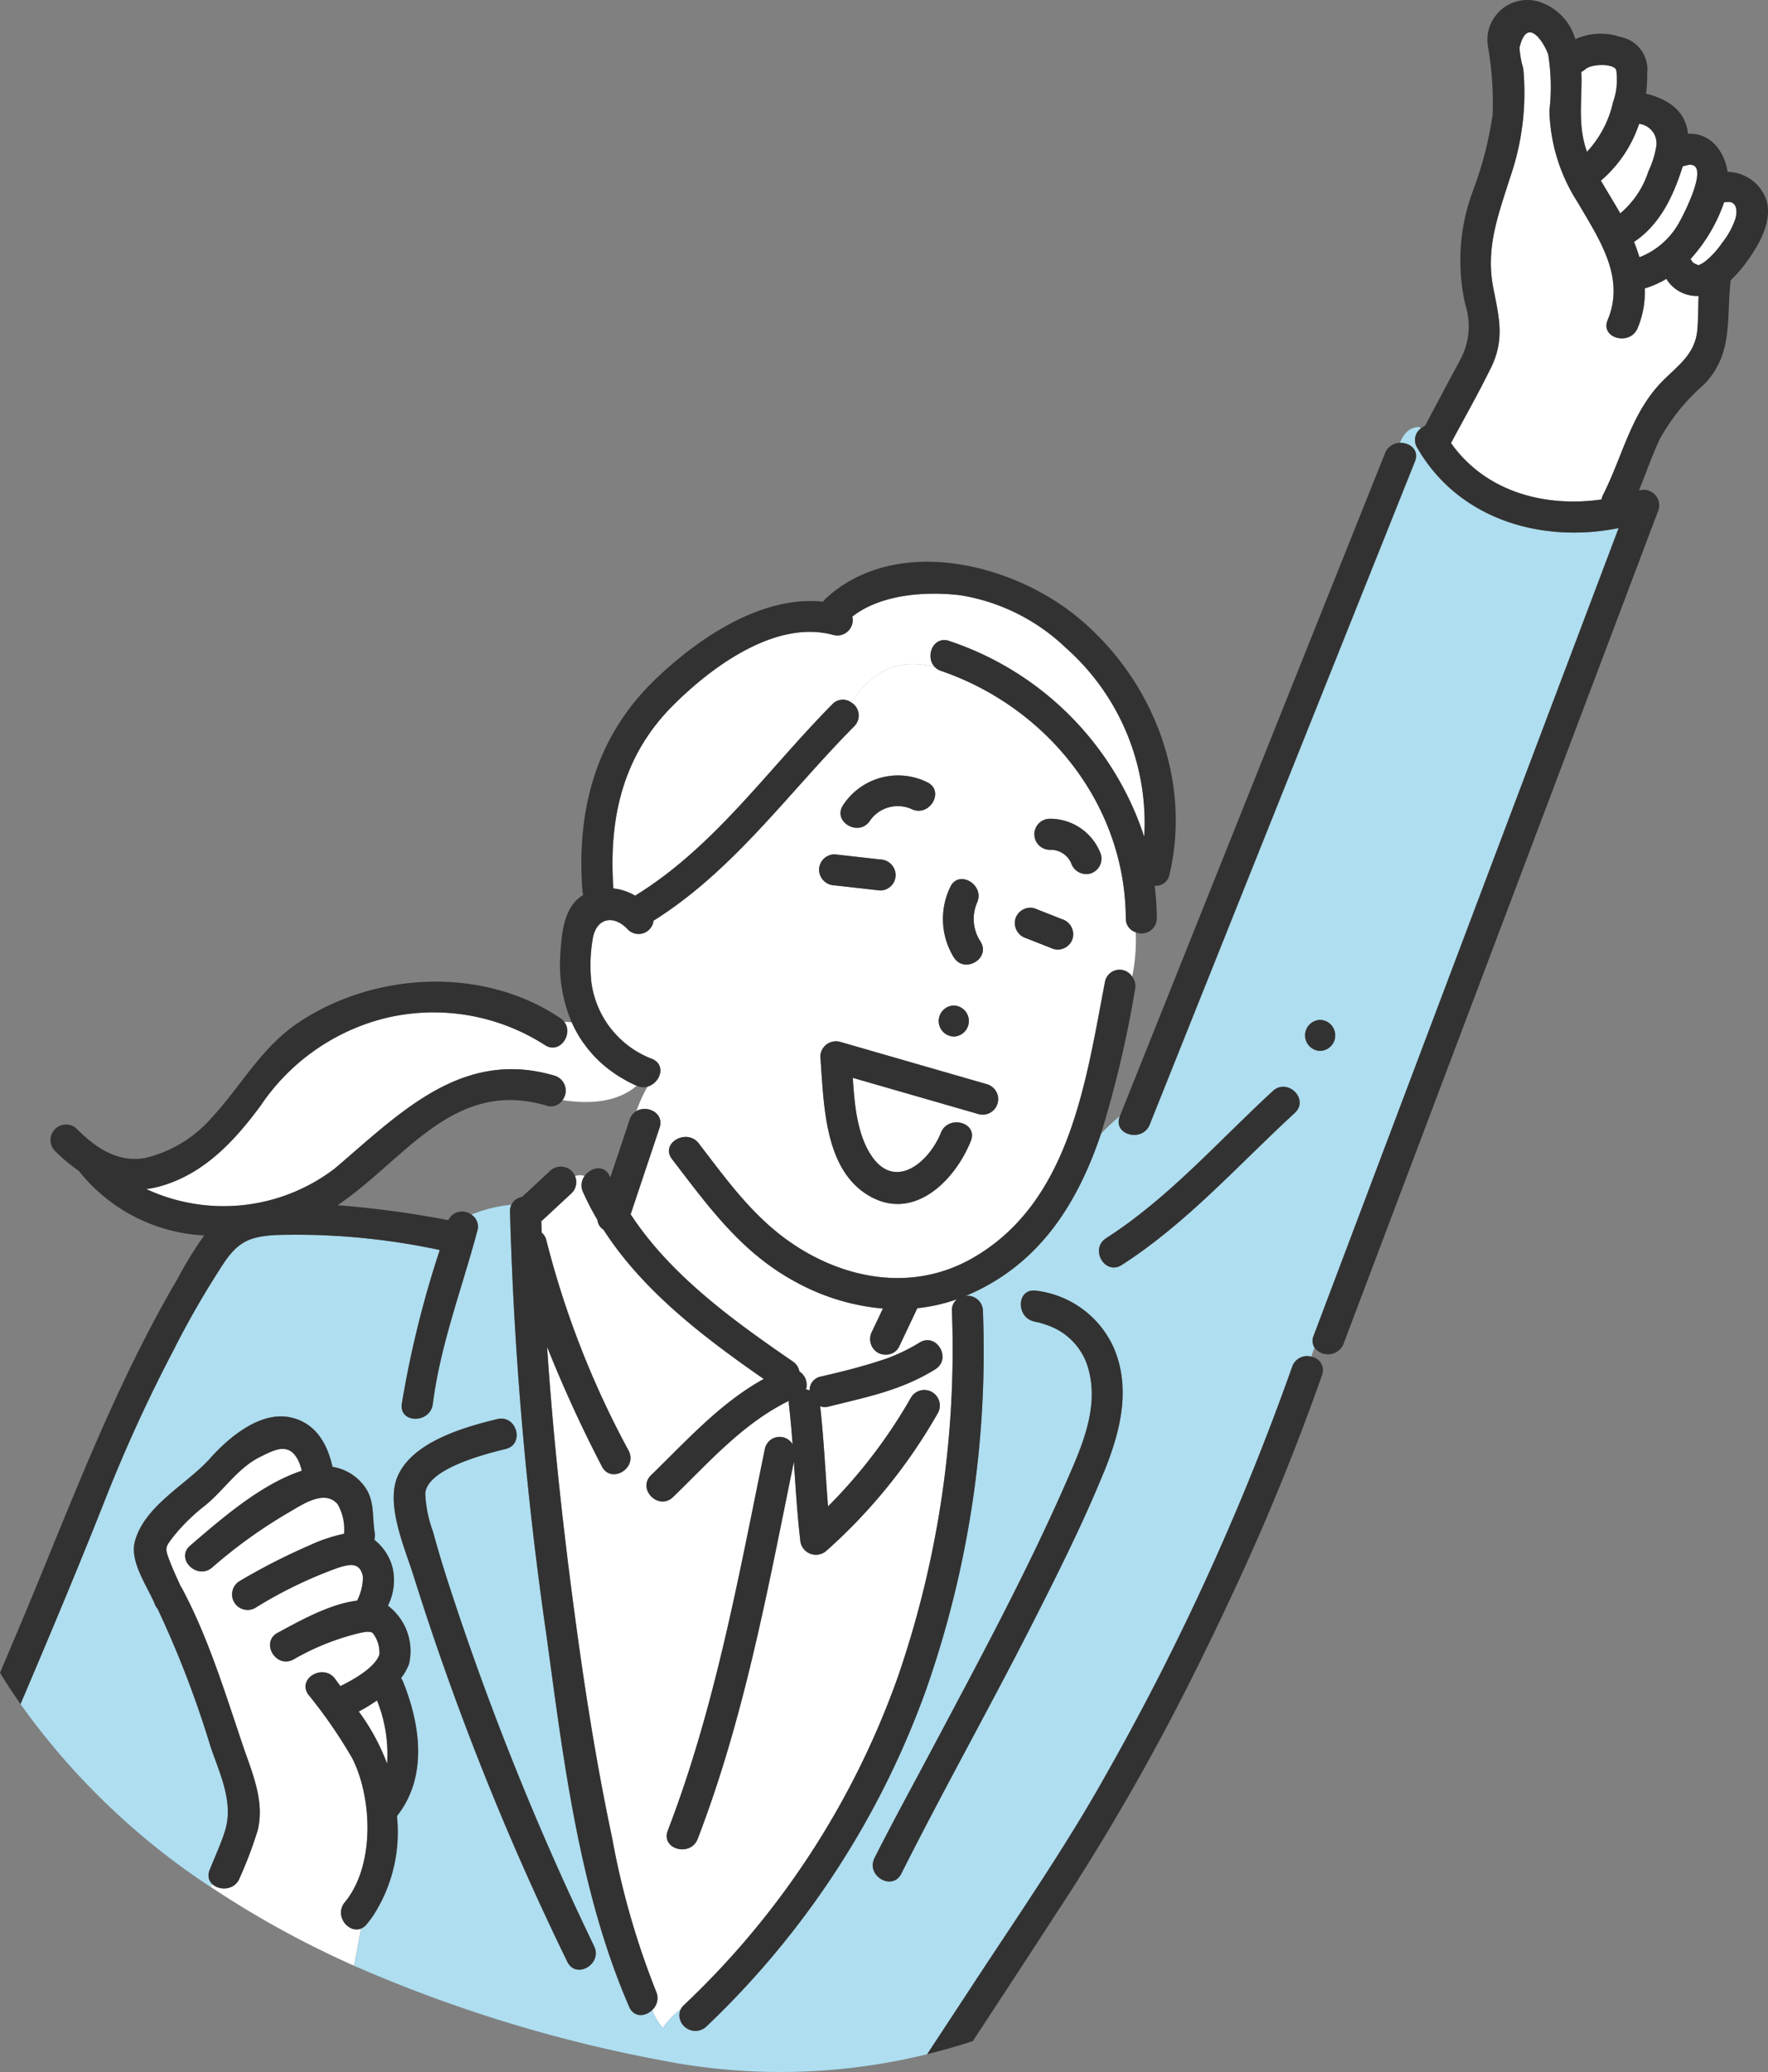
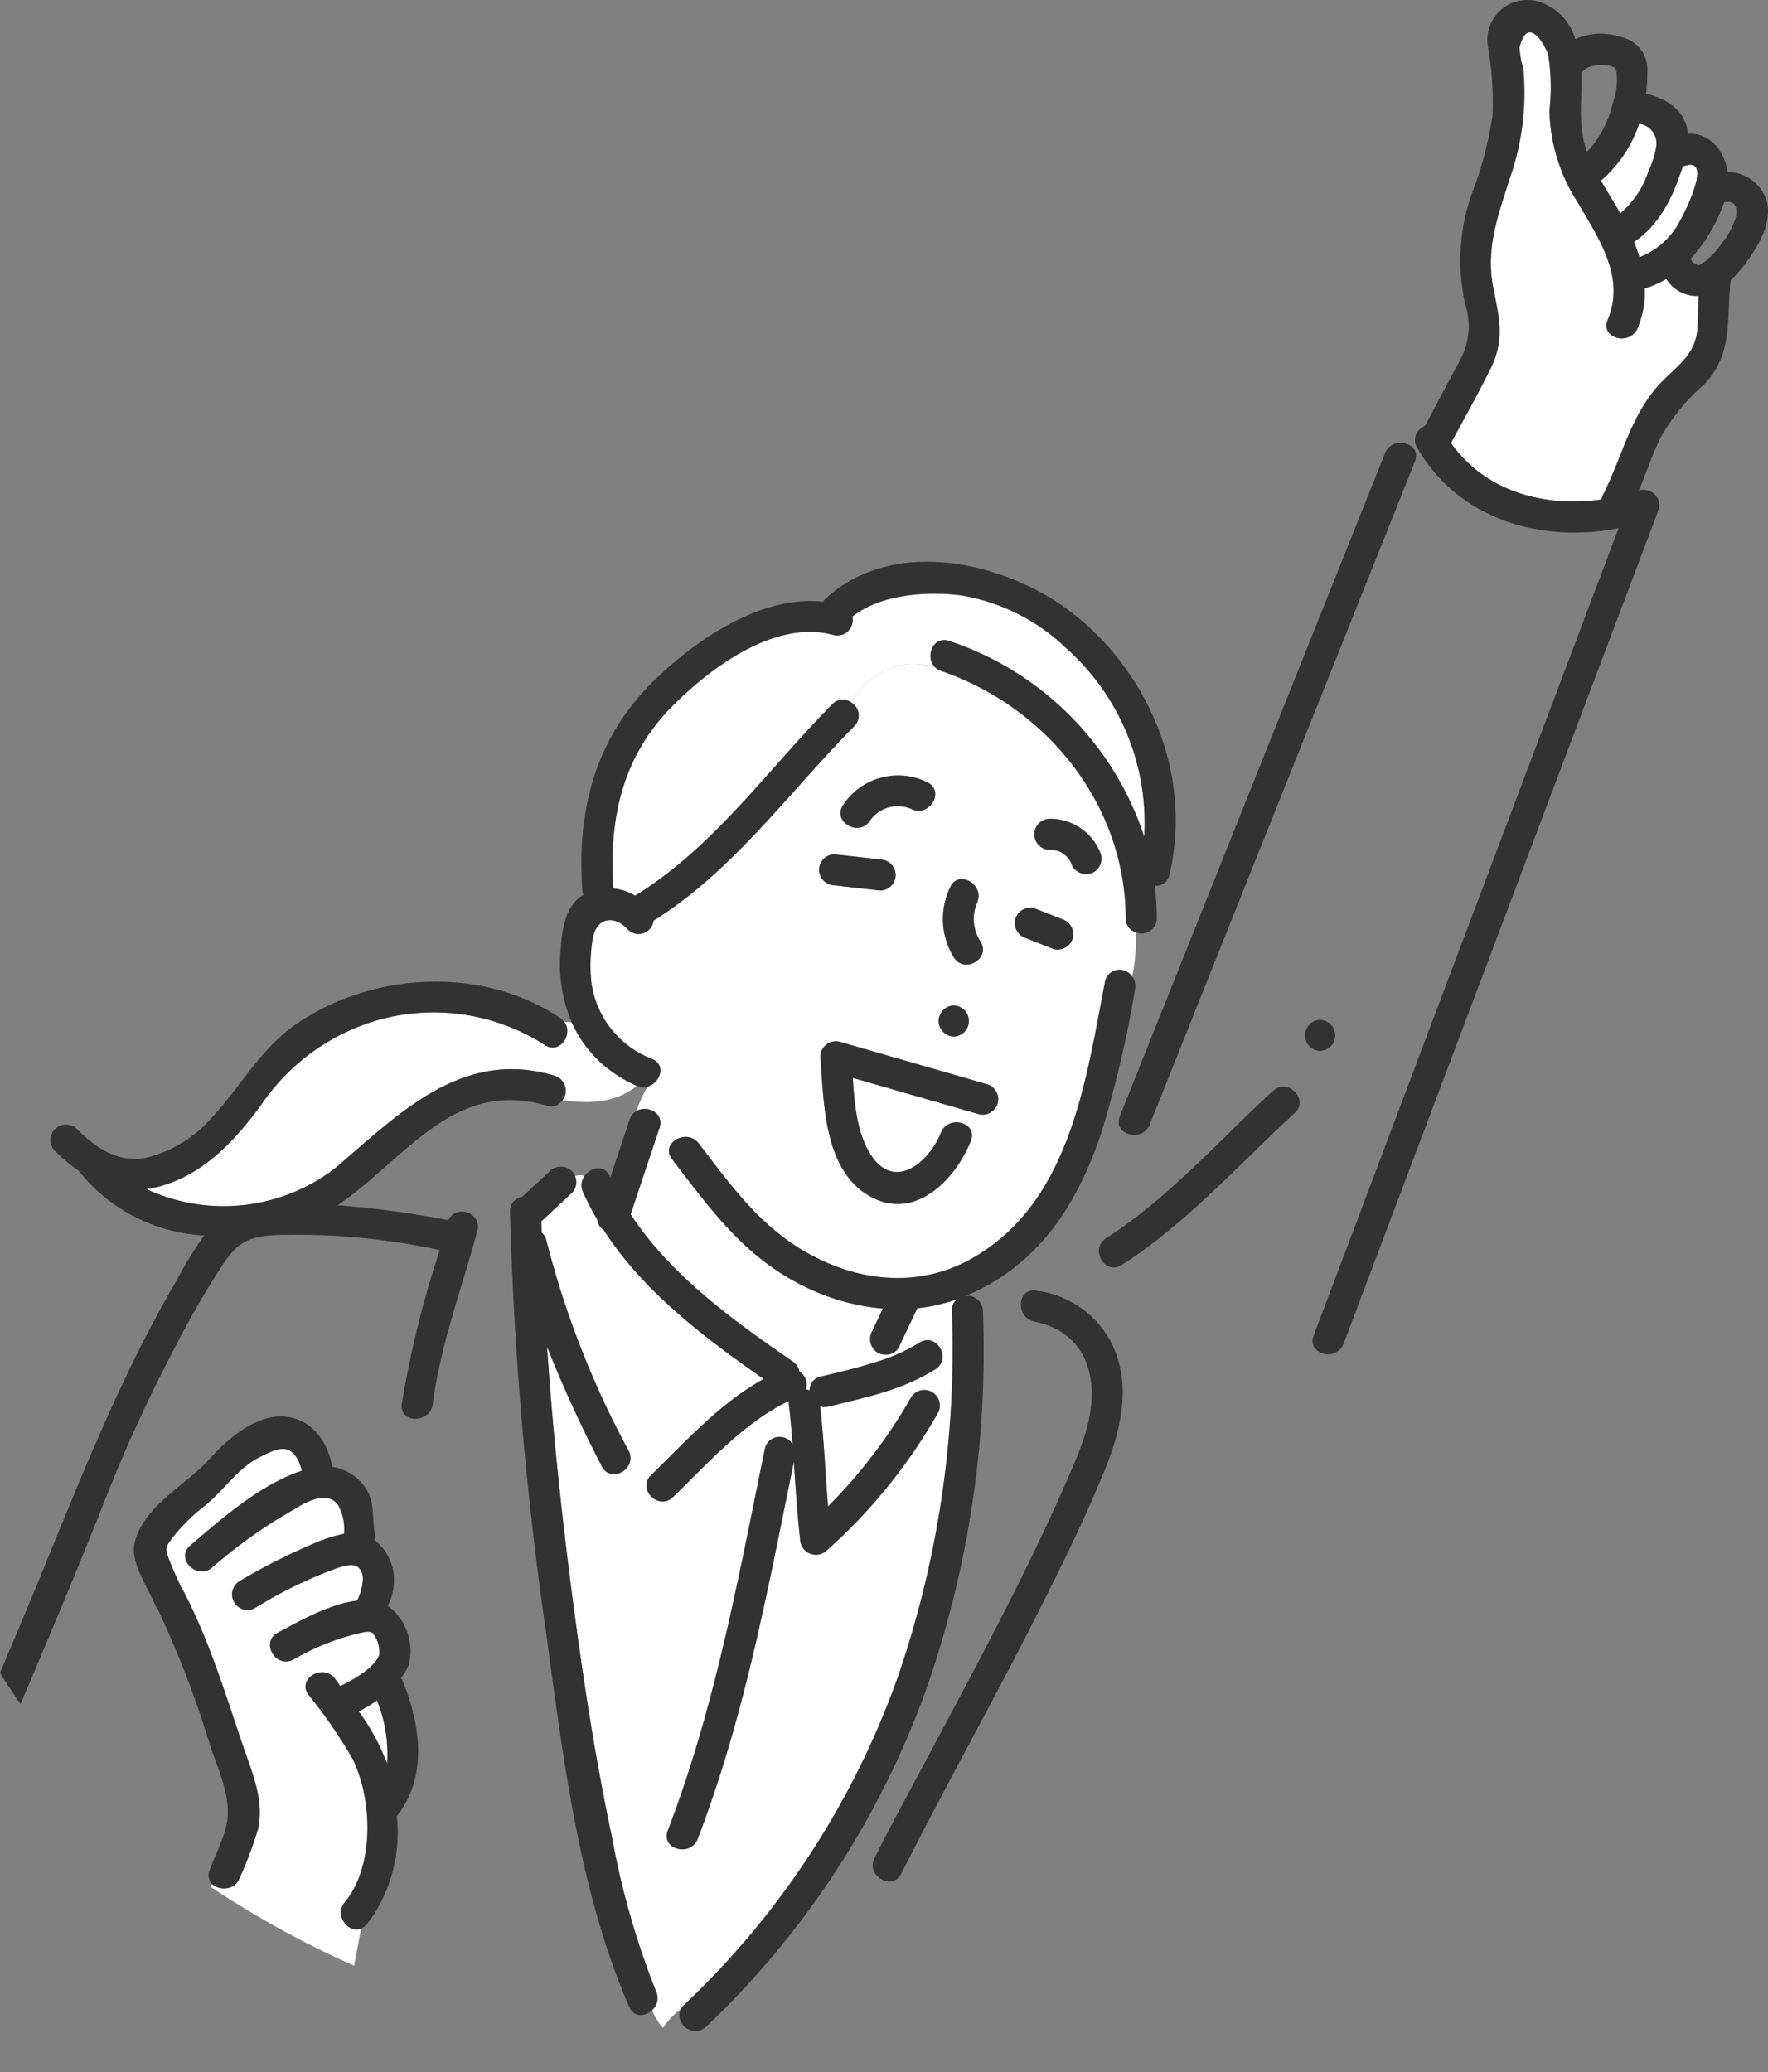
<svg xmlns="http://www.w3.org/2000/svg" id="グループ_77" data-name="グループ 77" width="141.395" height="165.714" viewBox="0 0 141.395 165.714">
  <rect x="0" y="0" width="141.395" height="165.714" fill="#808080" stroke="none" />
  <defs>
    <clipPath id="clip-path">
      <rect id="長方形_480" data-name="長方形 480" width="141.395" height="165.714" fill="none" />
    </clipPath>
  </defs>
  <g id="グループ_76" data-name="グループ 76" clip-path="url(#clip-path)">
    <path id="パス_587" data-name="パス 587" d="M289.85,43.546a1.322,1.322,0,0,1,.119-.366c1.6-3.147,2.248-6.608,4.831-9.173,1.256-1.246,2.544-2.137,2.71-4.023.079-.9.068-1.81.1-2.716a2.862,2.862,0,0,1-2.577-1.365,7.347,7.347,0,0,1-1.728.76,7.435,7.435,0,0,1-.571,3.182c-.611,1.452-3.011.81-2.393-.66,1.444-3.43-.724-6.513-2.392-9.393a14.1,14.1,0,0,1-2.267-7.347,16.407,16.407,0,0,0-.094-4.455c-.185-.675-1.648-3.334-2.3-.575a7.343,7.343,0,0,0,.3,1.654,20.672,20.672,0,0,1-1.081,8.815c-.939,2.988-1.938,5.551-1.314,8.742.467,2.389.928,4.123-.2,6.421-.995,2.025-2.113,4-3.179,5.986,2.744,3.884,7.469,5.169,12.04,4.512" transform="translate(-161.764 -3.603)" fill="#fff" />
    <path id="パス_588" data-name="パス 588" d="M68.7,326.441a17.16,17.16,0,0,1,2.269,4.182,11.442,11.442,0,0,0-.809-5.069,12.868,12.868,0,0,1-1.46.888" transform="translate(-40.001 -189.564)" fill="#fff" />
    <path id="パス_589" data-name="パス 589" d="M306.518,28.255c.444.774.924,1.531,1.363,2.3.061.107.12.215.18.322a7.323,7.323,0,0,0,2.256-3.368,7.512,7.512,0,0,0,.621-1.941,1.576,1.576,0,0,0-1.37-1.858,10.241,10.241,0,0,1-3.051,4.546" transform="translate(-178.48 -13.805)" fill="#fff" />
-     <path id="パス_590" data-name="パス 590" d="M323.793,43.423c.1.186.478.267.5.312a2.4,2.4,0,0,0,.571-.333,6.832,6.832,0,0,0,1.322-1.451,6.452,6.452,0,0,0,1.072-1.945c.146-.505.183-1.458-.726-1.328a1.4,1.4,0,0,1-.176.008,13.134,13.134,0,0,1-2.689,4.547,1.338,1.338,0,0,1,.126.19" transform="translate(-188.466 -22.514)" fill="#fff" />
    <path id="パス_591" data-name="パス 591" d="M312.851,37.723c.163.4.308.814.431,1.227a6.151,6.151,0,0,0,3.058-2.574c.26-.393,2.989-5.506.586-4.745a1.391,1.391,0,0,1-.174.037c-.754,2.38-1.811,4.654-3.9,6.055" transform="translate(-182.168 -18.373)" fill="#fff" />
-     <path id="パス_592" data-name="パス 592" d="M303.157,19.372l.006.015a8.535,8.535,0,0,0,2.081-3.961,5.324,5.324,0,0,0,.253-2.594c-.249-.523-2-.479-2.474-.038a1.33,1.33,0,0,1-.317.213c.014.272.02.542.018.8-.018,1.914-.24,3.713.433,5.56" transform="translate(-176.243 -7.251)" fill="#fff" />
    <path id="パス_593" data-name="パス 593" d="M59.86,196.45a16.449,16.449,0,0,0-13.013-2.071,16.963,16.963,0,0,0-9.7,6.932c-2.092,2.83-4.537,5.474-8.056,6.453a7.546,7.546,0,0,1-1.088.216,14.643,14.643,0,0,0,15.061-1.631c5.189-4.4,10.163-9.641,17.6-7.434a1.251,1.251,0,0,1,.629,1.951c2.125.331,4.353.2,5.931-1.146h0c-.3-.13-.578-.272-.852-.421-.086-.048-.168-.1-.252-.149-.184-.106-.365-.214-.538-.329-.092-.061-.179-.125-.269-.188-.157-.112-.312-.225-.462-.344-.085-.068-.168-.138-.25-.208q-.217-.185-.421-.38c-.074-.071-.146-.142-.217-.214-.139-.142-.272-.288-.4-.437-.057-.066-.116-.132-.172-.2-.141-.173-.274-.351-.4-.533-.034-.048-.071-.1-.1-.145a9.718,9.718,0,0,1-.847-1.527c-.2-.021-.4-.032-.609-.04l0,0a1.188,1.188,0,0,1,.17.308c.358.982-.664,2.26-1.741,1.534" transform="translate(-16.307 -112.881)" fill="#fff" />
    <path id="パス_594" data-name="パス 594" d="M130.937,239.791c.1-.034.193-.066.289-.1a14.715,14.715,0,0,0,2.66-1.286c1.363-.842,2.608,1.3,1.252,2.142-2.753,1.7-5.425,2.193-8.506,2.973a1.212,1.212,0,0,1-.693-.02c.3,2.662.417,5.338.63,8.007a41.286,41.286,0,0,0,6.657-8.748,1.242,1.242,0,0,1,2.142,1.252,43.48,43.48,0,0,1-8.909,11.025,1.259,1.259,0,0,1-2.118-.877c-.239-2.069-.364-4.146-.506-6.221-2.082,10.174-3.95,20.431-7.691,30.16-.568,1.477-2.966.832-2.392-.66,3.793-9.865,5.66-20.273,7.778-30.587a1.205,1.205,0,0,1,2.205-.311c-.081-1.081-.173-2.16-.3-3.238a1.275,1.275,0,0,1,0-.235c-3.67,1.8-6.349,4.868-9.262,7.694-1.147,1.113-2.9-.641-1.754-1.755,2.854-2.768,5.524-5.77,9.008-7.691-4.764-3.311-9.666-7.029-12.817-11.942a1.044,1.044,0,0,1-.485-.784,21.877,21.877,0,0,1-1.152-2.226,1.276,1.276,0,0,1,.123-1.279,1.136,1.136,0,0,0-.763.005,1.233,1.233,0,0,1-.26,1.358l-2.345,2.178c-.028.026-.06.046-.09.069.007.306.018.612.027.917a1.135,1.135,0,0,1,.386.654,72.933,72.933,0,0,0,6.573,16.793c.726,1.421-1.416,2.675-2.142,1.252a105.011,105.011,0,0,1-4.382-9.567c.5,7.493,1.329,14.973,2.342,22.4.77,5.648,1.671,11.285,2.856,16.862a64.159,64.159,0,0,0,3.518,12.291,1.3,1.3,0,0,1-.226,1.41c-.028.032-.06.059-.09.089a4.827,4.827,0,0,0,.86,1.422,6.23,6.23,0,0,1,1.45-1.512,1.239,1.239,0,0,1,.247-.326,66.8,66.8,0,0,0,17.137-26.355,80.552,80.552,0,0,0,4.281-29.157,1.1,1.1,0,0,1,.4-.921l0,0-.006,0a13.99,13.99,0,0,1-3.161.711l-1.474,3.111a1.148,1.148,0,0,1-1.037.6,1.4,1.4,0,0,1-.278-.027c.01.154.017.306.018.456" transform="translate(-60.346 -131.026)" fill="#fff" />
    <path id="パス_595" data-name="パス 595" d="M133.907,130.225l.013.008a1.209,1.209,0,0,1,.233,1.893c-5.266,5.315-9.628,11.523-16.052,15.553a1.207,1.207,0,0,1-2.062.7c-1.069-1.171-2.48-.971-2.79.679a12.5,12.5,0,0,0-.126,3.5A7.631,7.631,0,0,0,118,158.737c1.15.508.606,1.939-.384,2.211a11.405,11.405,0,0,0-.888,1.953c.86-.5,2.246.151,1.849,1.342q-1.155,3.459-2.312,6.917c3.2,4.888,8.217,8.5,12.965,11.767a1.227,1.227,0,0,1,.532.8,1.279,1.279,0,0,1,.53,1.433,1.494,1.494,0,0,1,.287.086,1.1,1.1,0,0,1,.878-1.106c1.764-.447,3.382-.78,4.963-1.335,0-.15-.009-.3-.018-.456a1.145,1.145,0,0,1-.383-.13,1.274,1.274,0,0,1-.445-1.7l.863-1.823a17.718,17.718,0,0,1-6.851-2.061c-4.424-2.344-7.052-6.032-10.016-9.894-.972-1.267,1.184-2.5,2.142-1.252,2.639,3.438,4.928,6.685,8.825,8.837,4.087,2.257,8.839,2.721,12.992.378,7.868-4.438,9.132-14.158,10.681-22.2a1.19,1.19,0,0,1,2.165-.349,14.675,14.675,0,0,0,.282-3.554,1.138,1.138,0,0,1-.789-1.122c-.049-9.082-6.285-16.867-14.772-19.78a1.261,1.261,0,0,1-.469-.29c-3.127-.861-5.214.539-6.724,2.811m15.854,9.3a4.321,4.321,0,0,1,4.119,2.86,1.25,1.25,0,0,1-.867,1.526,1.277,1.277,0,0,1-1.526-.867,1.8,1.8,0,0,0-1.726-1.038,1.241,1.241,0,0,1,0-2.481m-2.731,8.025a1.249,1.249,0,0,1,1.526-.866l2.2.867a1.27,1.27,0,0,1,.867,1.526,1.25,1.25,0,0,1-1.526.866l-2.2-.867a1.27,1.27,0,0,1-.866-1.526m-14.455-5.181,3.645.411a1.27,1.27,0,0,1,1.241,1.241,1.248,1.248,0,0,1-1.241,1.241l-3.645-.411a1.269,1.269,0,0,1-1.241-1.241,1.248,1.248,0,0,1,1.241-1.241m11.558,20.788-10.1-2.911c.137,2.133.348,4.467,1.449,6.164,1.895,2.922,4.646.6,5.6-1.777.588-1.466,2.987-.822,2.393.66-1.312,3.272-4.718,6.6-8.367,4.244-3.406-2.2-3.382-7.38-3.668-10.972a1.25,1.25,0,0,1,1.57-1.2l11.784,3.4a1.242,1.242,0,0,1-.66,2.393m-2.308-18.167c.66-1.454,2.8-.191,2.142,1.252a3.279,3.279,0,0,0,.28,3.1c.844,1.363-1.3,2.607-2.142,1.252a5.851,5.851,0,0,1-.28-5.608m.283,9.471a1.241,1.241,0,0,1,0,2.481,1.241,1.241,0,0,1,0-2.481m-3.374-15.713a2.709,2.709,0,0,0-3.333.935c-.881,1.325-3.029.081-2.142-1.252a5.257,5.257,0,0,1,6.727-1.825c1.44.693.18,2.832-1.252,2.142" transform="translate(-65.829 -74.042)" fill="#fff" />
    <path id="パス_596" data-name="パス 596" d="M144.213,117.46A24.563,24.563,0,0,1,159.8,133.123,18.7,18.7,0,0,0,153.526,118a15.86,15.86,0,0,0-8.4-4.2c-2.757-.335-6.374-.1-8.672,1.7a1.235,1.235,0,0,1-1.513,1.475c-4.627-1.281-9.826,2.61-12.882,5.688-4.021,4.051-5.095,9.059-4.716,14.582a4.331,4.331,0,0,1,1.744.579c.01-.006.016-.014.026-.02,6.33-3.9,10.586-10.086,15.742-15.29a1.135,1.135,0,0,1,1.509-.146c1.51-2.272,3.6-3.672,6.724-2.811a1.207,1.207,0,0,1-.353-.621c-.179-.836.45-1.836,1.481-1.482" transform="translate(-68.284 -66.191)" fill="#fff" />
    <path id="パス_597" data-name="パス 597" d="M47.348,315.8l-.006,0a.935.935,0,0,1-.186.038.98.98,0,0,1-.121,0l-.046,0a1.007,1.007,0,0,1-.118-.015l-.038-.01a1.158,1.158,0,0,1-.352-.15l-.052-.033c-.029-.02-.058-.042-.085-.065s-.039-.034-.059-.052-.049-.044-.071-.068a1.49,1.49,0,0,1-.108-.127c-.015-.019-.027-.04-.041-.06s-.044-.066-.063-.1-.024-.044-.035-.066c-.019-.038-.036-.076-.051-.116-.008-.02-.016-.039-.023-.059a1.359,1.359,0,0,1-.05-.182c0-.009,0-.018,0-.028a1.276,1.276,0,0,1-.018-.165c0-.02,0-.04,0-.06a1.172,1.172,0,0,1,.009-.143c0-.02,0-.04.008-.059a1.252,1.252,0,0,1,.05-.2,1.318,1.318,0,0,1,.231-.409c2.4-2.887,2.232-8.272.61-11.508a39.288,39.288,0,0,0-3.515-5.1c-.938-1.3,1.216-2.534,2.142-1.252q.206.284.414.566c1.13-.545,2.8-1.52,3.121-2.527a2.526,2.526,0,0,0-.544-1.729c-.3-.183-.8-.034-1.148.038a19.819,19.819,0,0,0-5.186,2.093c-1.41.752-2.662-1.39-1.252-2.142,1.6-.852,4.126-2.308,6.348-2.565a4.25,4.25,0,0,0,.466-1.909c-.226-1.222-1.1-1-2.031-.706a35.01,35.01,0,0,0-6.62,3.217,1.242,1.242,0,0,1-1.252-2.142,49.517,49.517,0,0,1,5.649-2.889,12.76,12.76,0,0,1,2.744-.92,4.012,4.012,0,0,0-.517-2.369c-1.056-1.237-2.9.086-4.013.724a39.718,39.718,0,0,0-6.022,4.344c-1.208,1.033-2.97-.715-1.754-1.755,2.525-2.16,5.64-4.9,8.925-5.984a3.8,3.8,0,0,0-.29-.84c-.746-1.465-1.853-.848-2.984-.3-1.8.874-2.888,2.619-4.428,3.895a15.076,15.076,0,0,0-2.622,2.576c-.547.741-.631.813-.341,1.619.279.777.639,1.533.979,2.294a1.286,1.286,0,0,1,.1.152c2.093,3.914,3.442,8.337,4.858,12.527.736,2.178,1.784,4.5,1.2,6.835a32.386,32.386,0,0,1-1.446,3.822,1.257,1.257,0,0,1-.612.681,1.423,1.423,0,0,1-1.567-.206l-.156.22a77.519,77.519,0,0,0,11.13,6.159c.12.054.241.106.361.16l.556-2.985c-.025.01-.05.024-.075.032" transform="translate(-18.548 -161.533)" fill="#fff" />
-     <path id="パス_598" data-name="パス 598" d="M115.623,83.405a1.152,1.152,0,0,1,.3-1.533c-.033-.038-.066-.078-.1-.111-.86,0-1.272.56-1.586,1.27.791-.034,1.582.563,1.213,1.486l-2.653,6.634-18.559,46.4c-.587,1.467-2.985.823-2.393-.66l.009-.021a15.727,15.727,0,0,0-1.509,1.407c-1.851,5.5-4.84,10.384-10.6,12.884-.084.037-.17.066-.254.1a1.224,1.224,0,0,1,1.406,1.187,81.81,81.81,0,0,1-4.589,30.43,69.678,69.678,0,0,1-17.379,26.665c-.06.056-.117.114-.177.17a1.285,1.285,0,0,1-2.13-.816,1.043,1.043,0,0,1,.128-.612,6.238,6.238,0,0,0-1.45,1.512c.049.055.092.112.145.165-.053-.053-.1-.11-.145-.165-.233.32-.458.655-.682.992.224-.337.449-.671.682-.992a4.849,4.849,0,0,1-.86-1.422,1.429,1.429,0,0,1-.638.363,1,1,0,0,1-.733-.08,1.072,1.072,0,0,1-.456-.53c-4.013-9.222-5.275-19.87-6.625-29.746a292.269,292.269,0,0,1-2.913-33.869,1.217,1.217,0,0,1,.115-.553,11.269,11.269,0,0,0-3.2.79,1.138,1.138,0,0,1,.476,1.295c-1.222,4.6-2.96,9.115-3.561,13.854-.2,1.565-2.682,1.58-2.481,0a81.82,81.82,0,0,1,3.038-12.317,54.885,54.885,0,0,0-13.1-1.2c-2.072.124-3,.522-4.155,2.219a71.934,71.934,0,0,0-4.071,7.056,122.491,122.491,0,0,0-5.464,11.955C8.509,173.075,6.228,178.49,3.929,183.9a57.285,57.285,0,0,0,15.186,14.615l.156-.219a.984.984,0,0,1-.213-1.136c.03-.076.063-.152.093-.228.39-.969.84-1.939,1.145-2.934.688-2.251-.429-4.525-1.155-6.657A81.079,81.079,0,0,0,14.9,176.292a1.334,1.334,0,0,1-.206-.339c-.607-1.48-2.055-3.427-1.617-5.065.769-2.88,4.167-4.568,6.016-6.644,1.468-1.648,3.968-3.776,6.385-3.286,2.026.411,2.993,2.112,3.4,3.965a3.9,3.9,0,0,1,2.394,1.35c1.035,1.2.751,2.465.984,3.911a1.316,1.316,0,0,1-.031.572,4.164,4.164,0,0,1,1.45,2.184,4.5,4.5,0,0,1-.363,3.086A4.548,4.548,0,0,1,35,180.7a4.384,4.384,0,0,1-.636,1.118,1.386,1.386,0,0,1,.156.28c1.4,3.469,1.988,7.63-.477,10.747h0a12.282,12.282,0,0,1-1.905,7.974c-.162.234-.332.465-.518.688a1.326,1.326,0,0,1-.172.173,1.119,1.119,0,0,1-.127.088c-.017.01-.033.025-.051.034a.878.878,0,0,1-.1.043l-.556,2.985a113.081,113.081,0,0,0,24.838,7.61,49.034,49.034,0,0,0,20.991-.542l.161-.246q1.726-2.621,3.446-5.246c3.686-5.625,7.545-11.191,10.816-17.072a204.284,204.284,0,0,0,14.766-32.41,1.255,1.255,0,0,1,1.523-.813c.083-.242.169-.485.264-.727a1.028,1.028,0,0,1-.066-.954l3.125-8.275L124.04,110.22l7.7-20.378c-6.177,1.242-12.822-.7-16.113-6.437M47.66,204.507a221.9,221.9,0,0,1-12.291-30.844c-.668-2.161-2.267-5.706-1.278-7.988,1.191-2.749,5.312-3.932,7.973-4.571,1.554-.373,2.211,2.02.66,2.393-1.868.448-6.262,1.623-6.425,3.551a10,10,0,0,0,.629,3.085c.456,1.714.991,3.406,1.547,5.091A229.714,229.714,0,0,0,49.8,203.255c.693,1.433-1.447,2.69-2.142,1.252m42.909-39.149c-1.591,3.9-3.475,7.681-5.373,11.438-3.506,6.94-7.327,13.719-10.822,20.663-.718,1.428-2.858.17-2.142-1.252,1.425-2.832,2.955-5.612,4.441-8.412,3.8-7.164,7.694-14.335,10.942-21.773,1.2-2.749,2.559-5.8,1.741-8.857a5.122,5.122,0,0,0-2.748-3.343,7.888,7.888,0,0,0-1.192-.429c-.194-.059-.762-.136-.3-.081-1.569-.186-1.582-2.669,0-2.481a7.821,7.821,0,0,1,6.248,4.572c1.414,3.3.493,6.8-.792,9.956m15.272-28.743c-4.518,4.153-8.639,8.824-13.838,12.163-1.349.866-2.592-1.282-1.252-2.142,5.013-3.219,8.979-7.77,13.336-11.775,1.174-1.08,2.933.671,1.754,1.754m2.025-4.957a1.241,1.241,0,0,1,0-2.481,1.241,1.241,0,0,1,0,2.481" transform="translate(-2.288 -47.608)" fill="#aedef0" />
    <path id="パス_599" data-name="パス 599" d="M216.655,139.317l18.559-46.4,2.653-6.634c.369-.923-.421-1.52-1.213-1.486a1.291,1.291,0,0,0-1.18.827l-18.558,46.4-2.645,6.612-.008.021c-.593,1.482,1.806,2.127,2.393.66" transform="translate(-124.707 -49.377)" fill="#323232" />
    <path id="パス_600" data-name="パス 600" d="M259.662,35.8c3.291,5.739,9.936,7.678,16.113,6.437l-7.7,20.378L254.509,98.546l-3.125,8.275a1.027,1.027,0,0,0,.066.954,1.343,1.343,0,0,0,2.326-.294l8.51-22.532,13.571-35.934,3.125-8.275a1.248,1.248,0,0,0-1.526-1.526l-.058.019c.561-1.36,1.034-2.755,1.655-4.09a16.018,16.018,0,0,1,3.547-4.385c2.368-2.446,1.786-5.228,2.134-8.336a11.673,11.673,0,0,0,1.655-2.016c.811-1.2,1.616-2.814,1.236-4.309a3.329,3.329,0,0,0-3.134-2.351c-.253-1.674-1.388-3.141-3.168-3.046-.163-1.657-1.361-2.721-3.354-3.211a12.1,12.1,0,0,0,.095-1.639,2.657,2.657,0,0,0-2.188-2.906,4.841,4.841,0,0,0-3.562.192A4.407,4.407,0,0,0,269.583.2a3.188,3.188,0,0,0-4.258,3.511,26.309,26.309,0,0,1,.374,5.457,29.089,29.089,0,0,1-1.631,6.243,15.923,15.923,0,0,0-.543,9,5.564,5.564,0,0,1-.266,4.061c-.319.665-.7,1.308-1.041,1.959l-1.926,3.624a1.459,1.459,0,0,0-.332.208,1.152,1.152,0,0,0-.3,1.533m24.554-19.626a1.4,1.4,0,0,0,.176-.008c.909-.131.872.822.726,1.328a6.452,6.452,0,0,1-1.072,1.945,6.821,6.821,0,0,1-1.322,1.451,2.409,2.409,0,0,1-.571.333c-.022-.045-.4-.126-.5-.312a1.33,1.33,0,0,0-.126-.19,13.131,13.131,0,0,0,2.689-4.547m-3.305-2.877a1.325,1.325,0,0,0,.174-.037c2.4-.761-.326,4.353-.587,4.745a6.151,6.151,0,0,1-3.058,2.574c-.123-.414-.268-.823-.431-1.228,2.091-1.4,3.148-3.675,3.9-6.055m-3.5-3.391a1.576,1.576,0,0,1,1.37,1.858,7.511,7.511,0,0,1-.621,1.941,7.326,7.326,0,0,1-2.256,3.369c-.06-.108-.119-.216-.18-.323-.44-.768-.919-1.525-1.363-2.3A10.235,10.235,0,0,0,277.415,9.9M272.79,5.758a1.33,1.33,0,0,0,.317-.213c.478-.442,2.225-.485,2.474.038a5.323,5.323,0,0,1-.253,2.594,8.531,8.531,0,0,1-2.081,3.961l-.006-.015c-.673-1.848-.452-3.647-.433-5.56,0-.261,0-.531-.018-.8m-7.239,23.686c1.129-2.3.668-4.032.2-6.421-.623-3.191.376-5.754,1.314-8.742a20.672,20.672,0,0,0,1.081-8.815,7.356,7.356,0,0,1-.3-1.653c.656-2.759,2.119-.1,2.3.574a16.408,16.408,0,0,1,.094,4.455,14.1,14.1,0,0,0,2.267,7.347c1.668,2.881,3.836,5.964,2.392,9.394-.619,1.47,1.782,2.112,2.393.66a7.434,7.434,0,0,0,.571-3.182,7.359,7.359,0,0,0,1.728-.761,2.861,2.861,0,0,0,2.576,1.365c-.03.906-.019,1.813-.1,2.716-.166,1.886-1.454,2.777-2.71,4.023-2.583,2.565-3.232,6.027-4.831,9.173a1.324,1.324,0,0,0-.12.366c-4.571.656-9.3-.629-12.04-4.513,1.066-1.99,2.185-3.962,3.179-5.986" transform="translate(-146.327 0)" fill="#323232" />
-     <path id="パス_601" data-name="パス 601" d="M208.22,259.7a1.255,1.255,0,0,0-1.523.813,204.323,204.323,0,0,1-14.767,32.41c-3.27,5.882-7.13,11.448-10.815,17.073q-1.72,2.625-3.446,5.246l-.161.246q1.845-.453,3.65-1.043,3.86-5.869,7.682-11.762a184.083,184.083,0,0,0,9.882-17.367q1.433-2.852,2.789-5.754a189.362,189.362,0,0,0,7.579-18.387,1.093,1.093,0,0,0-.87-1.473" transform="translate(-103.36 -151.198)" fill="#323232" />
    <path id="パス_602" data-name="パス 602" d="M158.055,166.055l3.645.411a1.248,1.248,0,0,0,1.241-1.241,1.27,1.27,0,0,0-1.241-1.241l-3.645-.411a1.248,1.248,0,0,0-1.241,1.241,1.27,1.27,0,0,0,1.241,1.241" transform="translate(-91.31 -95.243)" fill="#323232" />
    <path id="パス_603" data-name="パス 603" d="M195.191,176.217l2.2.868a1.25,1.25,0,0,0,1.526-.867,1.27,1.27,0,0,0-.867-1.526l-2.2-.868a1.249,1.249,0,0,0-1.526.866,1.27,1.27,0,0,0,.867,1.526" transform="translate(-113.125 -101.179)" fill="#323232" />
    <path id="パス_604" data-name="パス 604" d="M183.539,173.315a3.279,3.279,0,0,1-.279-3.1c.655-1.443-1.483-2.706-2.143-1.252a5.851,5.851,0,0,0,.28,5.608c.839,1.355,2.986.111,2.142-1.252" transform="translate(-105.122 -98.007)" fill="#323232" />
    <path id="パス_605" data-name="パス 605" d="M180.935,195.012a1.241,1.241,0,0,0,0-2.481,1.241,1.241,0,0,0,0,2.481" transform="translate(-104.657 -112.108)" fill="#323232" />
    <path id="パス_606" data-name="パス 606" d="M157.057,200.627c.286,3.592.262,8.768,3.668,10.972,3.649,2.361,7.055-.972,8.367-4.244.594-1.482-1.8-2.126-2.393-.66-.954,2.381-3.706,4.7-5.6,1.776-1.1-1.7-1.312-4.031-1.449-6.164l10.1,2.911a1.242,1.242,0,0,0,.66-2.393l-11.784-3.4a1.25,1.25,0,0,0-1.571,1.2" transform="translate(-91.45 -116.1)" fill="#323232" />
    <path id="パス_607" data-name="パス 607" d="M109.129,146.061c.128.182.261.36.4.533.055.068.114.133.171.2.129.149.261.294.4.437.071.072.144.143.217.214q.2.195.421.38c.083.07.165.14.25.208.149.119.3.232.462.344.089.063.177.127.269.188.173.115.355.223.538.329.084.049.165.1.252.149.274.149.556.291.852.421h0a1.274,1.274,0,0,0,.868.068c.99-.272,1.535-1.7.384-2.211a7.63,7.63,0,0,1-4.879-6.184,12.486,12.486,0,0,1,.126-3.5c.31-1.65,1.721-1.851,2.79-.68a1.207,1.207,0,0,0,2.063-.7c6.424-4.03,10.786-10.238,16.052-15.553a1.209,1.209,0,0,0-.232-1.893,1.139,1.139,0,0,0-1.523.139c-5.156,5.2-9.413,11.389-15.742,15.29-.01.006-.016.014-.026.02a4.333,4.333,0,0,0-1.744-.579c-.379-5.523.7-10.531,4.716-14.582,3.056-3.079,8.255-6.969,12.883-5.688a1.235,1.235,0,0,0,1.513-1.475c2.3-1.8,5.914-2.036,8.671-1.7a15.863,15.863,0,0,1,8.4,4.2,18.7,18.7,0,0,1,6.272,15.118,24.562,24.562,0,0,0-15.586-15.663c-1.031-.354-1.66.646-1.48,1.482a1.205,1.205,0,0,0,.821.911c8.488,2.913,14.723,10.7,14.772,19.78a1.138,1.138,0,0,0,.789,1.122,1.22,1.22,0,0,0,1.693-1.122,22.423,22.423,0,0,0-.17-2.6,1.088,1.088,0,0,0,1.178-.881c1.812-7.637-1.376-15.711-7.385-20.631-5.254-4.3-14.5-6.585-20.094-1.467a1.311,1.311,0,0,0-.216.259c-4.96-.519-10.041,2.966-13.42,6.214-4.777,4.591-6.313,10.457-5.829,16.928a1.342,1.342,0,0,0,.064.317c-1.533.914-1.717,2.992-1.823,4.6a11.823,11.823,0,0,0,.9,5.584,9.687,9.687,0,0,0,.847,1.527c.033.049.07.1.1.145" transform="translate(-62.446 -62.624)" fill="#323232" />
    <path id="パス_608" data-name="パス 608" d="M185.579,261.625c1.285-3.152,2.207-6.659.792-9.955a7.821,7.821,0,0,0-6.249-4.573c-1.582-.188-1.569,2.295,0,2.481-.458-.054.109.022.3.081a7.891,7.891,0,0,1,1.192.429,5.123,5.123,0,0,1,2.748,3.343c.817,3.059-.541,6.107-1.742,8.857-3.248,7.438-7.138,14.609-10.941,21.773-1.487,2.8-3.016,5.58-4.441,8.412-.716,1.423,1.424,2.68,2.142,1.252,3.494-6.945,7.315-13.723,10.821-20.663,1.9-3.757,3.783-7.539,5.373-11.438" transform="translate(-97.298 -143.874)" fill="#323232" />
    <path id="パス_609" data-name="パス 609" d="M115.186,213.173q-.773,2.313-1.547,4.626c-.013-.028-.028-.055-.04-.084-.432-.976-1.532-.73-2.02-.027a1.275,1.275,0,0,0-.123,1.279,21.885,21.885,0,0,0,1.152,2.226,1.044,1.044,0,0,0,.485.784c3.152,4.912,8.053,8.63,12.817,11.942-3.484,1.921-6.154,4.922-9.008,7.691-1.148,1.114.607,2.868,1.754,1.754,2.914-2.826,5.592-5.89,9.262-7.694a1.358,1.358,0,0,0,0,.236c.124,1.077.217,2.157.3,3.238a1.205,1.205,0,0,0-2.205.31c-2.118,10.315-3.985,20.723-7.778,30.588-.574,1.491,1.825,2.137,2.393.66,3.741-9.729,5.609-19.985,7.691-30.16.141,2.076.266,4.153.506,6.221a1.259,1.259,0,0,0,2.118.877,43.494,43.494,0,0,0,8.909-11.025,1.242,1.242,0,0,0-2.142-1.252,41.3,41.3,0,0,1-6.657,8.748c-.213-2.669-.33-5.345-.629-8.007a1.212,1.212,0,0,0,.693.019c3.081-.779,5.752-1.273,8.505-2.973,1.356-.838.112-2.985-1.252-2.142a14.739,14.739,0,0,1-2.66,1.286,51.1,51.1,0,0,1-5.252,1.437,1.1,1.1,0,0,0-.879,1.106,1.453,1.453,0,0,0-.287-.086,1.279,1.279,0,0,0-.53-1.433,1.227,1.227,0,0,0-.532-.8c-4.748-3.267-9.765-6.879-12.965-11.767q1.155-3.459,2.312-6.917c.4-1.191-.989-1.843-1.849-1.342a1.208,1.208,0,0,0-.544.683" transform="translate(-64.831 -123.631)" fill="#323232" />
    <path id="パス_610" data-name="パス 610" d="M13.843,217.493a71.934,71.934,0,0,1,4.071-7.056c1.153-1.7,2.083-2.1,4.155-2.219a54.888,54.888,0,0,1,13.1,1.2,81.771,81.771,0,0,0-3.038,12.317c-.2,1.58,2.283,1.565,2.481,0,.6-4.739,2.34-9.257,3.562-13.854a1.138,1.138,0,0,0-.477-1.295,1.224,1.224,0,0,0-1.845.444A79.59,79.59,0,0,0,27,205.834c5.358-3.6,9.248-10.175,16.7-7.965a1.1,1.1,0,0,0,1.289-.442,1.25,1.25,0,0,0-.629-1.951c-7.438-2.207-12.411,3.031-17.6,7.434A14.642,14.642,0,0,1,11.7,204.541a7.5,7.5,0,0,0,1.088-.216c3.519-.98,5.964-3.623,8.056-6.453a16.96,16.96,0,0,1,9.7-6.932,16.45,16.45,0,0,1,13.013,2.071c1.077.726,2.1-.552,1.741-1.535a1.2,1.2,0,0,0-.17-.307,1.314,1.314,0,0,0-.319-.3c-6.165-4.152-14.838-3.718-20.927.349-2.994,2-4.545,5.013-6.93,7.592a10.216,10.216,0,0,1-5.368,3.253c-2.211.373-3.963-.846-5.457-2.348a1.241,1.241,0,0,0-1.754,1.754,13.278,13.278,0,0,0,1.924,1.614,13.665,13.665,0,0,0,10.031,5.167,32.945,32.945,0,0,0-2.16,3.518c-5.025,8.577-8.432,17.791-12.251,26.924C1.28,240.208.638,241.719,0,243.232q.789,1.279,1.641,2.5c2.3-5.406,4.581-10.821,6.738-16.283a122.59,122.59,0,0,1,5.464-11.955" transform="translate(0 -109.443)" fill="#323232" />
    <path id="パス_611" data-name="パス 611" d="M212.226,222.325c5.2-3.338,9.321-8.009,13.838-12.163,1.178-1.083-.58-2.834-1.754-1.754-4.357,4.005-8.323,8.556-13.336,11.775-1.34.86-.1,3.009,1.252,2.142" transform="translate(-122.512 -121.155)" fill="#323232" />
    <path id="パス_612" data-name="パス 612" d="M251.079,197.755a1.241,1.241,0,0,0,0-2.481,1.241,1.241,0,0,0,0,2.481" transform="translate(-145.501 -113.705)" fill="#323232" />
    <path id="パス_613" data-name="パス 613" d="M162.954,186.6c-1.549,8.043-2.813,17.763-10.681,22.2-4.153,2.343-8.905,1.88-12.992-.378-3.9-2.152-6.186-5.4-8.825-8.838-.959-1.249-3.115-.015-2.142,1.253,2.964,3.862,5.592,7.55,10.016,9.894a17.716,17.716,0,0,0,6.851,2.061l-.864,1.823a1.276,1.276,0,0,0,.445,1.7,1.255,1.255,0,0,0,.661.157,1.149,1.149,0,0,0,1.037-.6l1.474-3.111a13.992,13.992,0,0,0,3.161-.711l.006,0,0,0a1.1,1.1,0,0,0-.4.921,80.552,80.552,0,0,1-4.281,29.157,66.8,66.8,0,0,1-17.137,26.355,1.09,1.09,0,0,0-.375.938,1.286,1.286,0,0,0,2.13.817c.06-.056.117-.114.176-.17A69.672,69.672,0,0,0,148.59,243.4a81.812,81.812,0,0,0,4.589-30.431,1.224,1.224,0,0,0-1.406-1.187c.084-.035.17-.064.254-.1,5.759-2.5,8.747-7.388,10.6-12.883a89.034,89.034,0,0,0,2.721-11.54,1.226,1.226,0,0,0-.228-1.008,1.19,1.19,0,0,0-2.165.349" transform="translate(-74.571 -108.134)" fill="#323232" />
    <path id="パス_614" data-name="パス 614" d="M163.269,152.108a2.708,2.708,0,0,1,3.333-.935c1.432.689,2.692-1.45,1.252-2.142a5.257,5.257,0,0,0-6.727,1.825c-.886,1.334,1.262,2.578,2.142,1.252" transform="translate(-93.699 -86.462)" fill="#323232" />
    <path id="パス_615" data-name="パス 615" d="M199.258,159.255a1.8,1.8,0,0,1,1.726,1.038,1.277,1.277,0,0,0,1.526.866,1.25,1.25,0,0,0,.866-1.526,4.321,4.321,0,0,0-4.119-2.86,1.241,1.241,0,0,0,0,2.481" transform="translate(-115.328 -91.286)" fill="#323232" />
    <path id="パス_616" data-name="パス 616" d="M100.828,223.74,98.605,225.8a1.138,1.138,0,0,0-.847.62,1.217,1.217,0,0,0-.115.553,292.174,292.174,0,0,0,2.913,33.869c1.349,9.875,2.612,20.523,6.625,29.746a1.07,1.07,0,0,0,.456.53.994.994,0,0,0,.733.08,1.447,1.447,0,0,0,.728-.452,1.3,1.3,0,0,0,.226-1.41,64.2,64.2,0,0,1-3.518-12.291c-1.185-5.577-2.086-11.214-2.856-16.862-1.013-7.422-1.84-14.9-2.342-22.4a104.9,104.9,0,0,0,4.382,9.567c.726,1.423,2.868.168,2.142-1.252a72.941,72.941,0,0,1-6.573-16.792,1.136,1.136,0,0,0-.386-.654c-.008-.306-.02-.612-.027-.917.03-.023.062-.043.09-.069l2.345-2.178a1.232,1.232,0,0,0,.26-1.358,1.193,1.193,0,0,0-.26-.4,1.261,1.261,0,0,0-1.754,0" transform="translate(-56.856 -130.073)" fill="#323232" />
-     <path id="パス_617" data-name="パス 617" d="M80.079,285.774c-.555-1.684-1.091-3.377-1.546-5.091a9.988,9.988,0,0,1-.63-3.085c.163-1.927,4.557-3.1,6.425-3.551,1.552-.372.895-2.765-.66-2.392-2.66.638-6.781,1.821-7.972,4.57-.989,2.282.609,5.827,1.278,7.988a221.941,221.941,0,0,0,12.291,30.844c.7,1.437,2.836.18,2.142-1.252a229.813,229.813,0,0,1-11.329-28.031" transform="translate(-43.894 -158.157)" fill="#323232" />
    <path id="パス_618" data-name="パス 618" d="M46.678,303.143c2.465-3.118,1.878-7.279.477-10.747a1.344,1.344,0,0,0-.156-.28A4.359,4.359,0,0,0,47.636,291a4.547,4.547,0,0,0-1.688-4.673,4.5,4.5,0,0,0,.363-3.086,4.166,4.166,0,0,0-1.449-2.184,1.318,1.318,0,0,0,.031-.573c-.232-1.445.051-2.712-.984-3.91a3.9,3.9,0,0,0-2.393-1.35c-.4-1.853-1.37-3.554-3.4-3.965-2.417-.49-4.917,1.638-6.385,3.286-1.849,2.076-5.247,3.764-6.016,6.644-.437,1.638,1.011,3.585,1.617,5.065a1.34,1.34,0,0,0,.206.339,81.044,81.044,0,0,1,4.239,11.045c.726,2.132,1.843,4.406,1.155,6.657-.3.994-.754,1.965-1.145,2.934-.03.076-.063.152-.093.229-.451,1.153.887,1.795,1.781,1.341a1.255,1.255,0,0,0,.612-.681,32.309,32.309,0,0,0,1.446-3.822c.584-2.337-.464-4.656-1.2-6.835-1.416-4.19-2.765-8.613-4.858-12.527a1.284,1.284,0,0,0-.1-.152c-.34-.76-.7-1.517-.979-2.294-.29-.805-.206-.877.341-1.619a15.078,15.078,0,0,1,2.622-2.576c1.54-1.276,2.625-3.021,4.428-3.895,1.13-.548,2.238-1.165,2.984.3a3.8,3.8,0,0,1,.29.84c-3.284,1.083-6.4,3.824-8.925,5.984-1.215,1.039.547,2.787,1.755,1.754a39.7,39.7,0,0,1,6.022-4.344c1.11-.637,2.957-1.961,4.013-.724a4.009,4.009,0,0,1,.516,2.369,12.76,12.76,0,0,0-2.743.92,49.557,49.557,0,0,0-5.649,2.889,1.242,1.242,0,0,0,1.252,2.142,35,35,0,0,1,6.62-3.217c.929-.294,1.8-.516,2.031.706a4.256,4.256,0,0,1-.467,1.909c-2.221.257-4.751,1.713-6.347,2.565-1.409.752-.157,2.895,1.252,2.142a19.827,19.827,0,0,1,5.186-2.093c.353-.072.851-.221,1.148-.038a2.529,2.529,0,0,1,.544,1.729c-.326,1.007-1.991,1.982-3.122,2.527-.138-.188-.277-.377-.414-.566-.926-1.282-3.08-.045-2.142,1.253a39.241,39.241,0,0,1,3.515,5.1c1.621,3.236,1.792,8.621-.61,11.508a1.326,1.326,0,0,0-.231.409,1.22,1.22,0,0,0-.05.2c0,.02-.005.04-.008.059a1.264,1.264,0,0,0-.01.143c0,.02,0,.04,0,.06a1.355,1.355,0,0,0,.018.165c0,.009,0,.018,0,.028a1.359,1.359,0,0,0,.05.182c.007.02.015.039.023.059.015.039.032.078.051.116.011.022.023.044.036.066s.041.068.063.1.026.041.041.06a1.581,1.581,0,0,0,.108.127c.023.024.047.046.071.068s.038.035.059.052.056.044.085.065l.051.033a1.171,1.171,0,0,0,.352.15l.038.01a1.115,1.115,0,0,0,.118.016l.045,0a.975.975,0,0,0,.122,0,.932.932,0,0,0,.186-.037l.006,0c.025-.008.05-.022.075-.032l.4-2.165-.4,2.165a.841.841,0,0,0,.1-.043c.017-.01.034-.023.051-.034a1.106,1.106,0,0,0,.127-.088,1.294,1.294,0,0,0,.172-.173c.186-.223.356-.454.518-.688a12.285,12.285,0,0,0,1.906-7.974h0m-.786-4.178a17.169,17.169,0,0,0-2.269-4.182,12.847,12.847,0,0,0,1.46-.888,11.43,11.43,0,0,1,.81,5.069" transform="translate(-14.928 -157.906)" fill="#323232" />
  </g>
</svg>